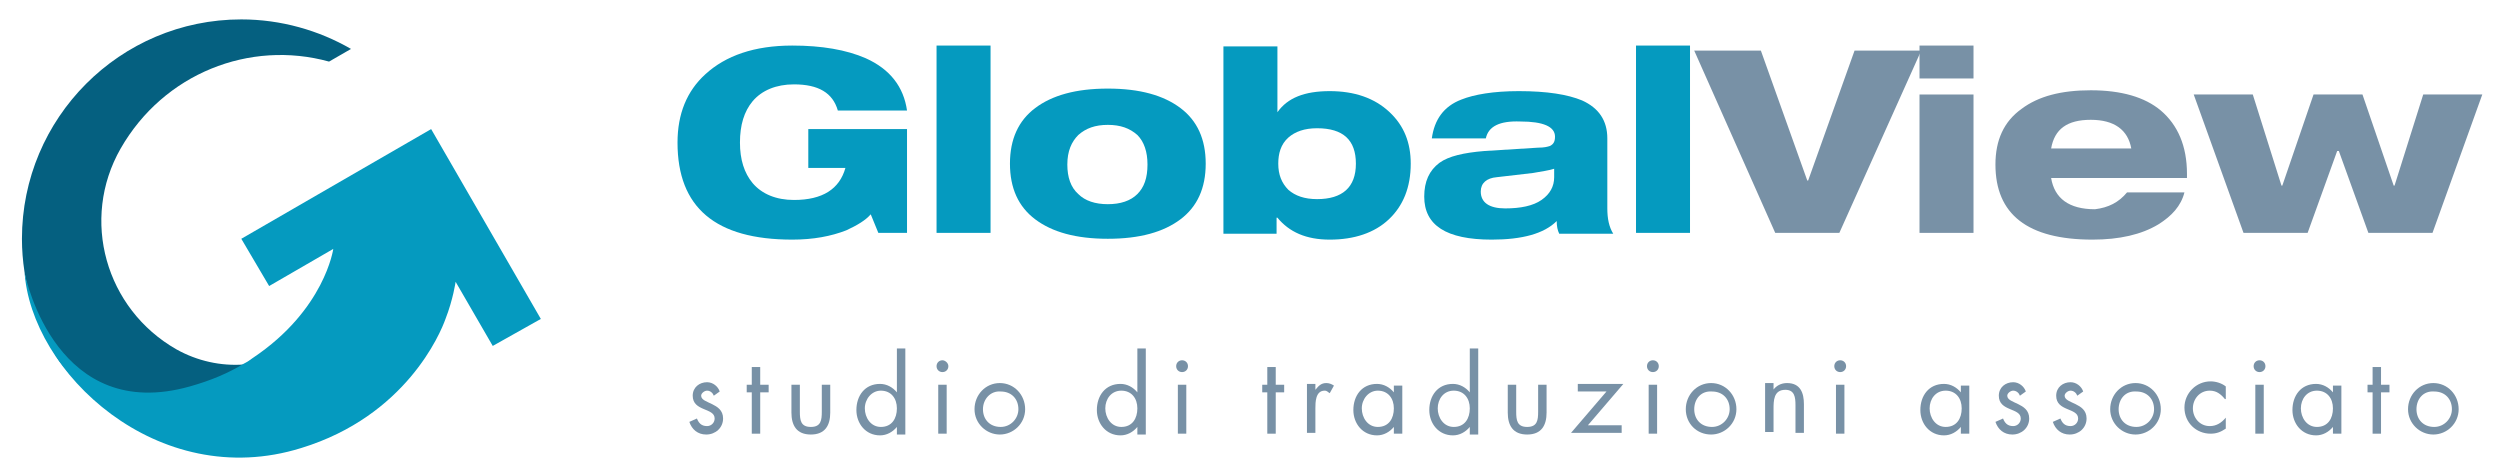
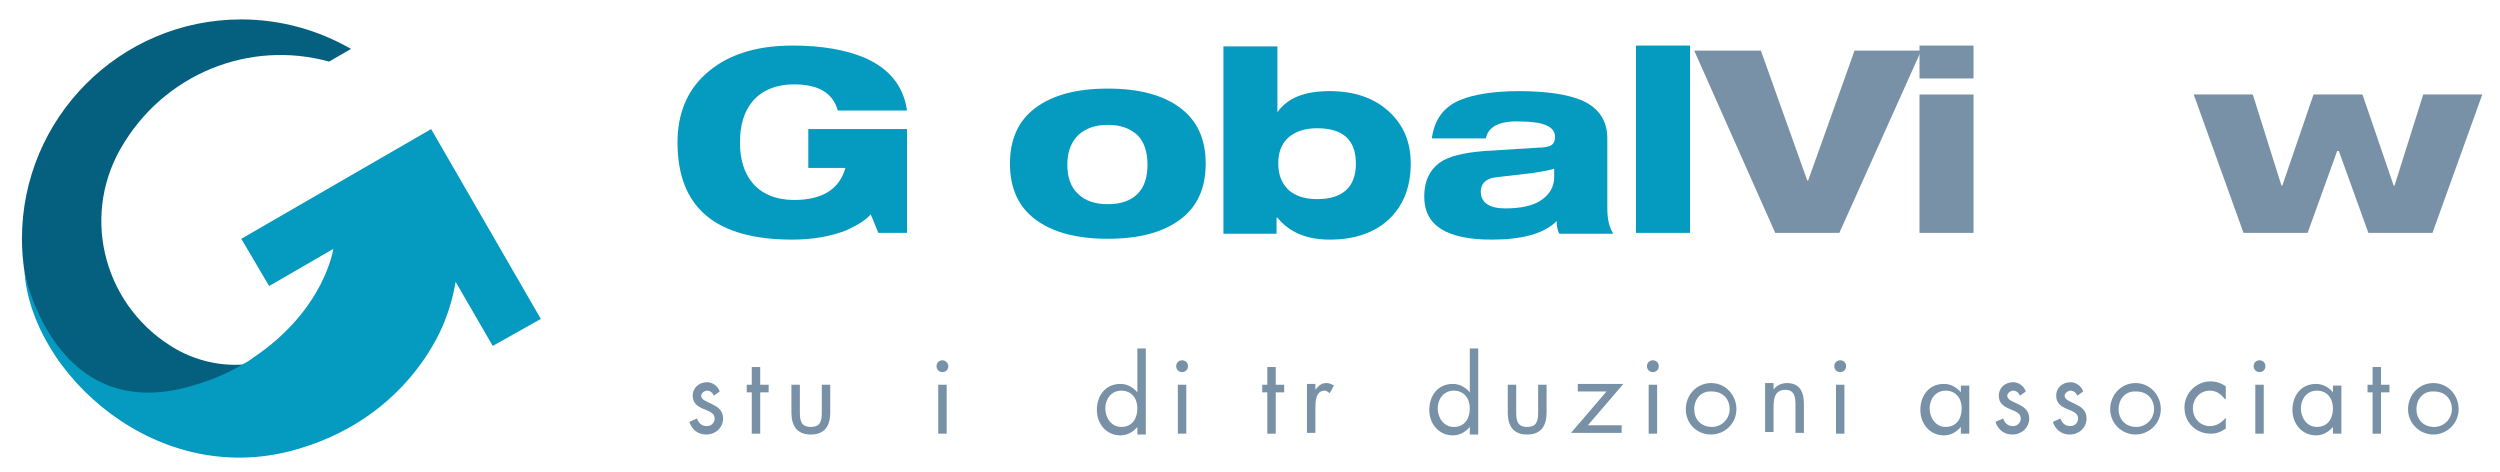
<svg xmlns="http://www.w3.org/2000/svg" enable-background="new 0 0 296.3 56" height="56" viewBox="0 0 296.3 56" width="296.3">
  <path d="m95.8 19.8v-4.5h11.7v12.3h-3.4l-.9-2.2c-.6.7-1.6 1.3-2.9 1.9-1.8.7-3.9 1.1-6.4 1.1-9.1 0-13.6-3.8-13.6-11.5 0-3.4 1.1-6.1 3.3-8.1 2.4-2.2 5.8-3.4 10.3-3.4 3.5 0 6.4.5 8.7 1.5 2.9 1.3 4.5 3.4 4.9 6.2h-8.2c-.6-2.1-2.3-3.1-5.2-3.1-2.1 0-3.8.7-4.9 2-1 1.2-1.5 2.8-1.5 4.9 0 2 .5 3.6 1.5 4.8 1.1 1.3 2.8 2 4.9 2 3.4 0 5.4-1.3 6.1-3.8h-4.4z" fill="#059abf" />
-   <path d="m111 27.6v-22.2h6.4v22.2z" fill="#059abf" />
  <path d="m119.7 19.4c0-2.9 1-5.1 3-6.6s4.8-2.3 8.6-2.3 6.6.8 8.6 2.3 3 3.7 3 6.6-1 5.1-3 6.6-4.8 2.3-8.6 2.3-6.6-.8-8.6-2.3-3-3.7-3-6.6zm11.6-4.6c-1.5 0-2.6.4-3.5 1.2-.8.8-1.3 1.9-1.3 3.5 0 1.5.4 2.7 1.3 3.5.8.8 2 1.2 3.5 1.2s2.7-.4 3.5-1.2 1.2-1.9 1.2-3.5c0-1.5-.4-2.7-1.2-3.5-.9-.8-2-1.2-3.5-1.2z" fill="#059abf" />
  <path d="m145 27.6v-22.1h6.4v7.8c1.2-1.7 3.2-2.5 6.2-2.5 2.9 0 5.3.8 7.1 2.5 1.7 1.6 2.5 3.6 2.5 6.1 0 2.8-.9 5-2.6 6.6s-4.1 2.4-7 2.4c-2.8 0-4.8-.9-6.2-2.6h-.1v1.9h-6.3zm6.5-8.2c0 1.3.4 2.3 1.2 3.1.8.7 1.9 1.1 3.4 1.1 3 0 4.6-1.4 4.6-4.2s-1.5-4.2-4.6-4.2c-1.5 0-2.6.4-3.4 1.1-.9.8-1.2 1.9-1.2 3.1z" fill="#059abf" />
  <path d="m176.1 16.4h-6.4c.3-2.2 1.4-3.8 3.5-4.6 1.5-.6 3.8-1 6.8-1 3.4 0 5.8.4 7.5 1.1 2 .9 3 2.4 3 4.5v8.3c0 1.2.2 2.2.7 3h-6.4c-.2-.4-.3-.9-.3-1.5-1.5 1.5-4.1 2.2-7.7 2.2-5.4 0-8-1.7-8-5.1 0-1.8.6-3.1 1.8-4 1.1-.8 2.9-1.2 5.3-1.4l6.4-.4c.7 0 1.1-.1 1.4-.2.4-.2.6-.5.6-1.1 0-1.2-1.4-1.8-4.1-1.8-2.5-.1-3.8.6-4.1 2zm8.1 4.6v-1c-.6.2-1.4.3-2.5.5l-4.3.5c-1.2.1-1.9.7-1.9 1.7 0 1.3 1 2 2.9 2 1.8 0 3.3-.3 4.3-1s1.5-1.6 1.5-2.7z" fill="#059abf" />
  <path d="m193.9 27.6v-22.2h6.4v22.2z" fill="#059abf" />
  <g fill="#7891a6">
    <path d="m210.4 27.6-9.6-21.6h7.9l5.5 15.4h.1l5.5-15.4h7.9l-9.7 21.6z" />
    <path d="m227.5 9.3v-3.9h6.4v3.9zm0 18.3v-16.4h6.4v16.4z" />
-     <path d="m252.1 22.8h6.8c-.4 1.6-1.5 2.8-3.1 3.8-2 1.2-4.6 1.8-7.8 1.8-7.7 0-11.5-3-11.5-8.9 0-2.9 1-5.1 3.1-6.6 2-1.5 4.7-2.2 8.2-2.2 3.6 0 6.4.8 8.3 2.4 2 1.7 3.1 4.2 3.1 7.5v.5h-16.1c.4 2.4 2.1 3.7 5.2 3.7 1.6-.2 2.8-.8 3.8-2zm-9-5.2h9.5c-.4-2.2-2-3.4-4.8-3.4s-4.3 1.1-4.7 3.4z" />
    <path d="m265.9 27.6-5.9-16.4h7l3.4 10.8h.1l3.7-10.8h5.8l3.7 10.8h.1l3.4-10.8h7l-5.9 16.4h-7.6l-3.5-9.7h-.2l-3.5 9.7z" />
    <path d="m84.6 46.9c-.1-.3-.4-.6-.8-.6-.3 0-.7.3-.7.6 0 .5.7.7 1.3 1s1.3.7 1.3 1.7c0 1.1-.9 1.9-2 1.9-1 0-1.7-.6-2-1.5l.9-.4c.2.5.5.9 1.2.9.5 0 .9-.4.9-.9 0-1.3-2.6-.8-2.6-2.7 0-1 .8-1.6 1.7-1.6.7 0 1.3.5 1.5 1.1z" />
    <path d="m90.1 51.4h-1v-4.9h-.6v-.9h.6v-2.1h1v2.1h1v.9h-1z" />
    <path d="m94.8 48.8c0 1 .1 1.8 1.3 1.8s1.3-.8 1.3-1.8v-3.2h1v3.3c0 1.5-.6 2.6-2.3 2.6s-2.3-1.1-2.3-2.6v-3.3h1z" />
-     <path d="m106.3 50.6c-.5.6-1.2 1-2 1-1.7 0-2.8-1.4-2.8-3 0-1.7 1-3.1 2.8-3.1.8 0 1.5.4 2 1v-5.2h1v10.2h-1zm-3.8-2.2c0 1.1.7 2.2 1.9 2.2 1.3 0 1.9-1 1.9-2.2s-.7-2.1-1.9-2.1c-1.1 0-1.9 1-1.9 2.1z" />
    <path d="m112.4 43.4c0 .4-.3.7-.7.7s-.7-.3-.7-.7.3-.7.7-.7c.3 0 .7.3.7.7zm-.2 8h-1v-5.8h1z" />
-     <path d="m115.5 48.5c0-1.7 1.3-3.1 3-3.1s3 1.4 3 3.1-1.4 3-3 3-3-1.3-3-3zm1 0c0 1.2.8 2.1 2.1 2.1 1.2 0 2.1-1 2.1-2.1 0-1.2-.8-2.1-2.1-2.1-1.2-.1-2.1.9-2.1 2.1z" />
    <path d="m134.8 50.6c-.5.6-1.2 1-2 1-1.7 0-2.8-1.4-2.8-3 0-1.7 1-3.1 2.8-3.1.8 0 1.5.4 2 1v-5.2h1v10.2h-1zm-3.8-2.2c0 1.1.7 2.2 1.9 2.2 1.3 0 1.9-1 1.9-2.2s-.7-2.1-1.9-2.1-1.9 1-1.9 2.1z" />
    <path d="m140.8 43.4c0 .4-.3.7-.7.7s-.7-.3-.7-.7.3-.7.7-.7.7.3.7.7zm-.2 8h-1v-5.8h1z" />
    <path d="m151.2 51.4h-1v-4.9h-.6v-.9h.6v-2.1h1v2.1h1v.9h-1z" />
    <path d="m155.9 46.2c.4-.5.7-.8 1.3-.8.3 0 .6.1.9.3l-.5.9c-.2-.1-.3-.3-.6-.3-1.1 0-1.1 1.4-1.1 2.1v2.9h-1v-5.8h1z" />
-     <path d="m166.2 51.4h-1v-.8c-.5.6-1.2 1-2 1-1.7 0-2.8-1.4-2.8-3 0-1.7 1-3.1 2.8-3.1.8 0 1.5.4 2 1v-.8h1zm-4.8-3c0 1.1.7 2.2 1.9 2.2 1.3 0 1.9-1 1.9-2.2s-.7-2.1-1.9-2.1c-1.1 0-1.9 1-1.9 2.1z" />
    <path d="m174.2 50.6c-.5.6-1.2 1-2 1-1.7 0-2.8-1.4-2.8-3 0-1.7 1-3.1 2.8-3.1.8 0 1.5.4 2 1v-5.2h1v10.2h-1zm-3.8-2.2c0 1.1.7 2.2 1.9 2.2 1.3 0 1.9-1 1.9-2.2s-.7-2.1-1.9-2.1-1.9 1-1.9 2.1z" />
    <path d="m179.7 48.8c0 1 .1 1.8 1.3 1.8s1.3-.8 1.3-1.8v-3.2h1v3.3c0 1.5-.6 2.6-2.3 2.6s-2.3-1.1-2.3-2.6v-3.3h1z" />
    <path d="m192.2 50.4v.9h-6l4.2-4.9h-3.4v-.9h5.4l-4.2 4.9z" />
    <path d="m196.6 43.4c0 .4-.3.7-.7.7s-.7-.3-.7-.7.3-.7.7-.7.7.3.7.7zm-.2 8h-1v-5.8h1z" />
    <path d="m199.8 48.5c0-1.7 1.3-3.1 3-3.1s3 1.4 3 3.1-1.4 3-3 3c-1.7 0-3-1.3-3-3zm1 0c0 1.2.8 2.1 2.1 2.1 1.2 0 2.1-1 2.1-2.1 0-1.2-.8-2.1-2.1-2.1-1.3-.1-2.1.9-2.1 2.1z" />
    <path d="m210.1 46.3c.4-.6 1-.9 1.7-.9 1.6 0 2 1.2 2 2.5v3.4h-1v-3.3c0-.9-.1-1.8-1.2-1.8-1.4 0-1.4 1.3-1.4 2.3v2.7h-1v-5.8h1v.9z" />
    <path d="m218.8 43.4c0 .4-.3.7-.7.7s-.7-.3-.7-.7.3-.7.7-.7.7.3.7.7zm-.2 8h-1v-5.8h1z" />
    <path d="m233.4 51.4h-1v-.8c-.5.6-1.2 1-2 1-1.7 0-2.8-1.4-2.8-3 0-1.7 1-3.1 2.8-3.1.8 0 1.5.4 2 1v-.8h1zm-4.7-3c0 1.1.7 2.2 1.9 2.2 1.3 0 1.9-1 1.9-2.2s-.7-2.1-1.9-2.1-1.9 1-1.9 2.1z" />
    <path d="m239.4 46.9c-.1-.3-.4-.6-.8-.6-.3 0-.7.3-.7.6 0 .5.7.7 1.3 1s1.3.7 1.3 1.7c0 1.1-.9 1.9-2 1.9-1 0-1.7-.6-2-1.5l.9-.4c.2.5.5.9 1.2.9.5 0 .9-.4.9-.9 0-1.3-2.6-.8-2.6-2.7 0-1 .8-1.6 1.7-1.6.7 0 1.3.5 1.5 1.1z" />
    <path d="m246.2 46.9c-.1-.3-.4-.6-.8-.6-.3 0-.7.3-.7.6 0 .5.7.7 1.3 1s1.3.7 1.3 1.7c0 1.1-.9 1.9-2 1.9-1 0-1.7-.6-2-1.5l.9-.4c.2.5.5.9 1.2.9.5 0 .9-.4.9-.9 0-1.3-2.6-.8-2.6-2.7 0-1 .8-1.6 1.7-1.6.7 0 1.3.5 1.5 1.1z" />
    <path d="m250.1 48.5c0-1.7 1.3-3.1 3-3.1s3 1.4 3 3.1-1.4 3-3 3-3-1.3-3-3zm1 0c0 1.2.8 2.1 2.1 2.1 1.2 0 2.1-1 2.1-2.1 0-1.2-.8-2.1-2.1-2.1-1.3-.1-2.1.9-2.1 2.1z" />
    <path d="m263.7 47.3c-.5-.6-1-1-1.8-1-1.2 0-2 1-2 2.1s.8 2.1 2 2.1c.8 0 1.4-.4 1.9-1v1.3c-.6.4-1.1.6-1.8.6-1.7 0-3.1-1.3-3.1-3.1 0-1.7 1.4-3.1 3.1-3.1.6 0 1.3.2 1.8.6v1.5z" />
    <path d="m268.5 43.4c0 .4-.3.7-.7.7s-.7-.3-.7-.7.3-.7.7-.7.7.3.7.7zm-.2 8h-1v-5.8h1z" />
    <path d="m277.5 51.4h-1v-.8c-.5.6-1.2 1-2 1-1.7 0-2.8-1.4-2.8-3 0-1.7 1-3.1 2.8-3.1.8 0 1.5.4 2 1v-.8h1zm-4.8-3c0 1.1.7 2.2 1.9 2.2 1.3 0 1.9-1 1.9-2.2s-.7-2.1-1.9-2.1-1.9 1-1.9 2.1z" />
    <path d="m282.2 51.4h-1v-4.9h-.6v-.9h.6v-2.1h1v2.1h1v.9h-1z" />
    <path d="m285.4 48.5c0-1.7 1.3-3.1 3-3.1s3 1.4 3 3.1-1.4 3-3 3-3-1.3-3-3zm1 0c0 1.2.8 2.1 2.1 2.1 1.2 0 2.1-1 2.1-2.1 0-1.2-.8-2.1-2.1-2.1-1.3-.1-2.1.9-2.1 2.1z" />
  </g>
  <path d="m14.3 17.6c-4.8 8.4-1.8 19 6.6 23.8 2.5 1.4 5.3 2 8 1.8.4-.2.7-.4 1.1-.7.6.1 1.2.1 1.8.1 1.9 0 3.9-.3 6-.9-.1.1-7.5 3.8-8.7 4.5-4.3 2.3-14.7 6.5-21.9-3.2-.1-.1-.2-.2-.3-.4-2-3.1-3.4-6.6-4-10.4-.2-1.3-.3-2.6-.3-3.9 0-14.3 11.6-26 26-26 4.7 0 9.2 1.3 13 3.5l-2.6 1.5c-9.4-2.6-19.6 1.4-24.7 10.3z" fill="#056080" />
  <path d="m64.1 37.8-5.7 3.2-4.4-7.6s-.3 2.1-1.2 4.4c-.6 1.7-4.7 11.5-17.1 15.3-17 5.3-32.1-9-32.8-21v.1c.2 1.2 4 18 19.6 13.6 2.5-.7 4.6-1.6 6.4-2.7.4-.2.7-.4 1.1-.7 8.5-5.7 9.5-12.9 9.5-12.9l-7.6 4.4-3.3-5.6 22.5-13z" fill="#059abf" />
</svg>